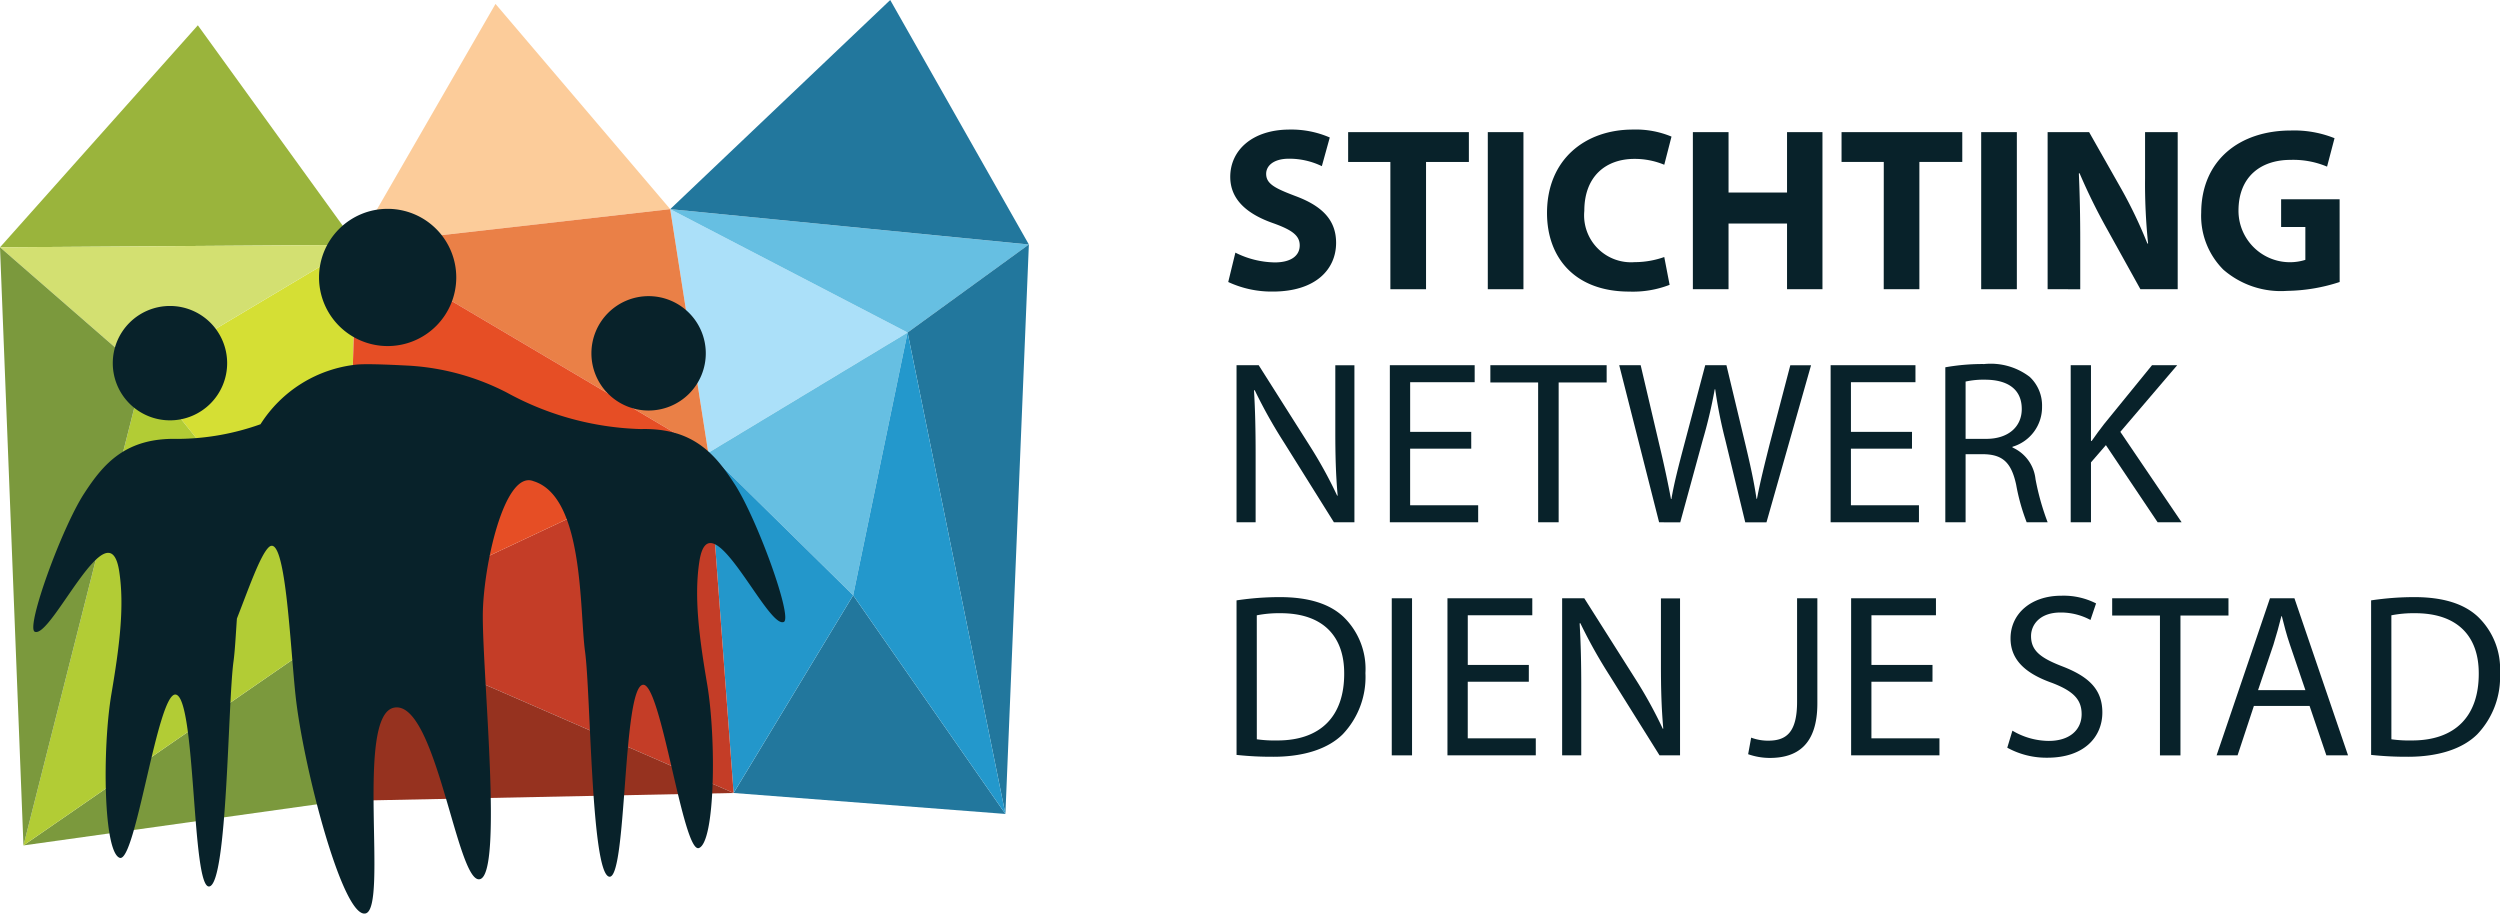
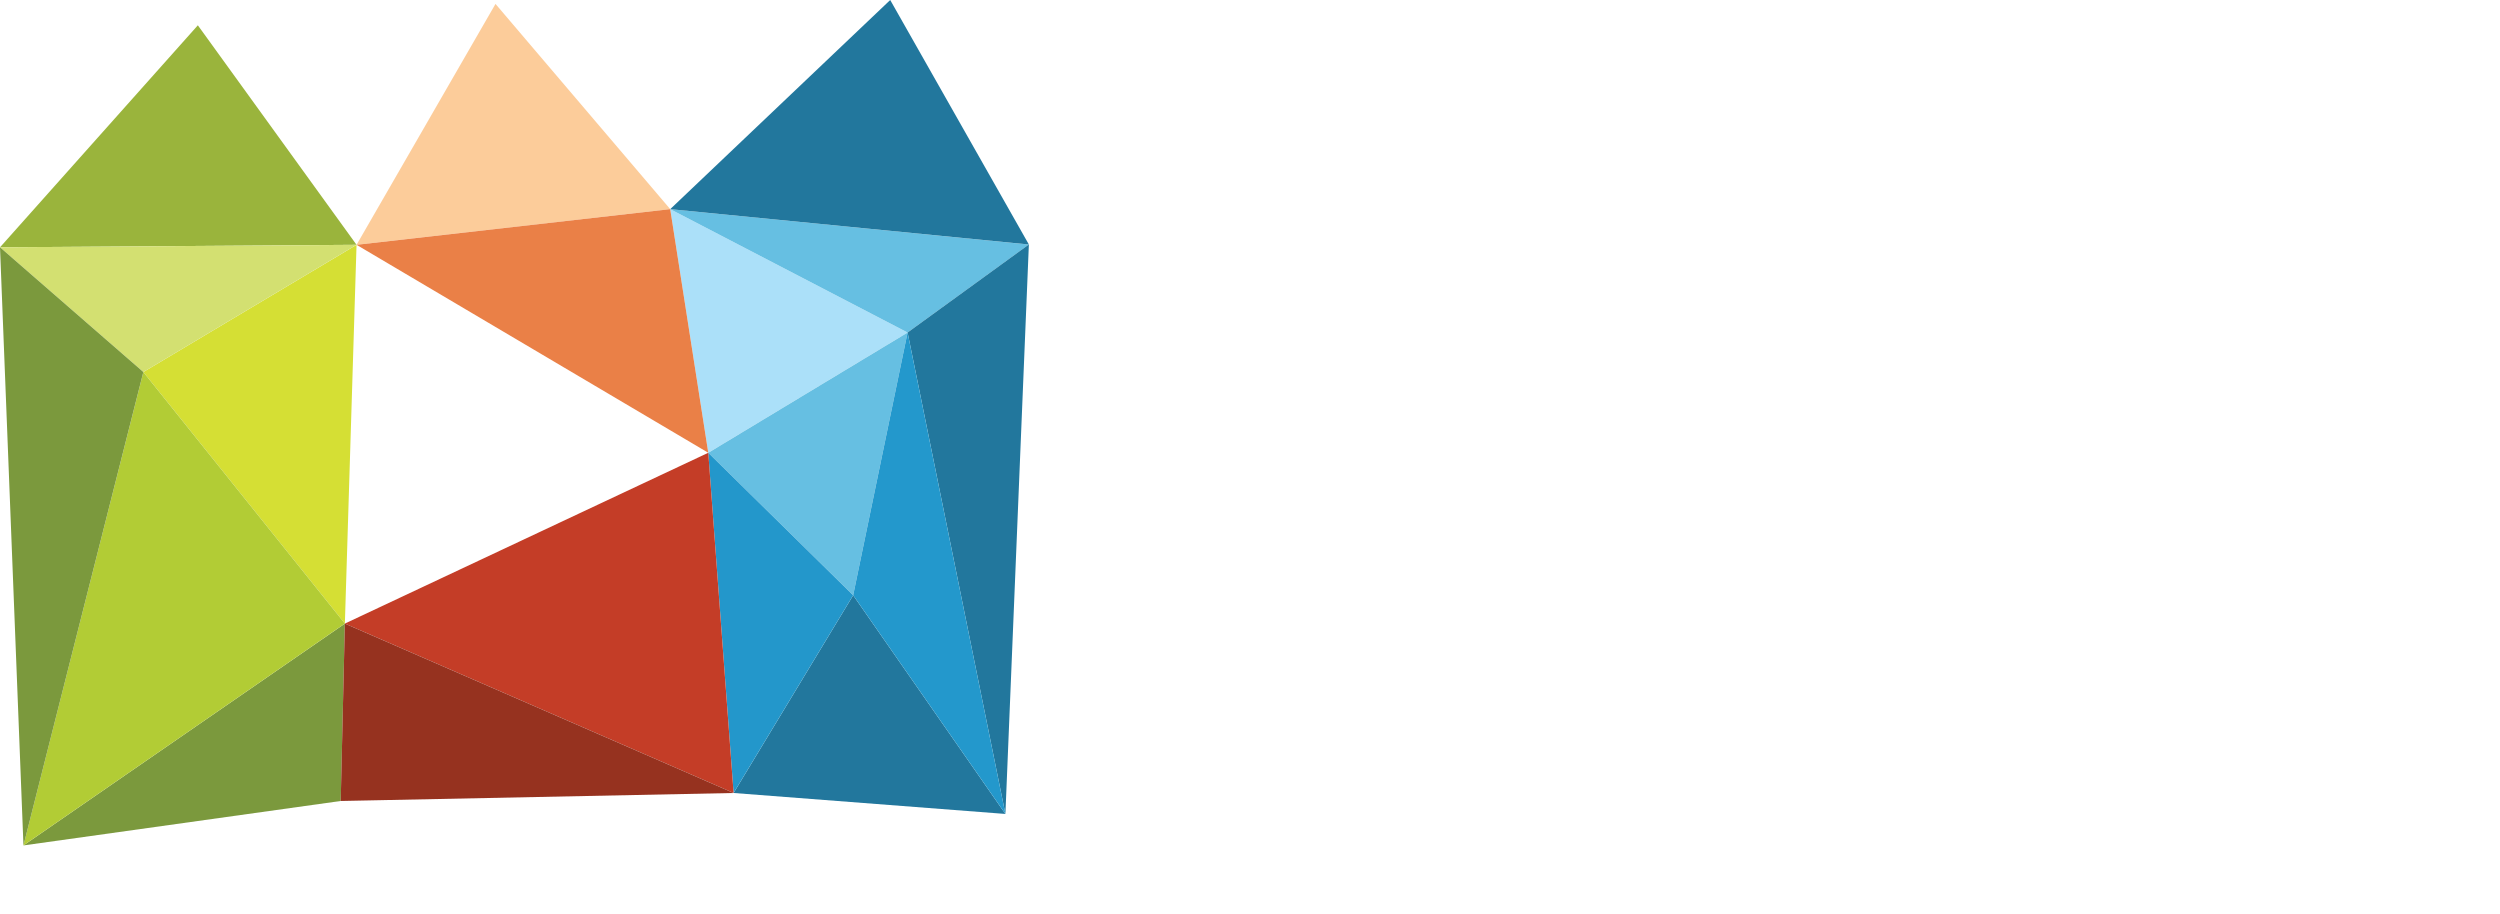
<svg xmlns="http://www.w3.org/2000/svg" width="213.117" height="77.883" viewBox="0 0 213.117 77.883">
  <defs>
    <clipPath id="clip-path">
-       <rect id="Rectangle_128" data-name="Rectangle 128" width="213.117" height="77.882" fill="#08222a" />
-     </clipPath>
+       </clipPath>
  </defs>
  <g id="Group_303" data-name="Group 303" transform="translate(0 0.001)">
    <path id="Path_294" data-name="Path 294" d="M42.833,21.005l26.74-3.041L54.679.47Z" transform="translate(-12.439 -0.137)" fill="#fccc9a" />
    <path id="Path_295" data-name="Path 295" d="M100.751,35.641,80.515,25.124l3.244,20.768Z" transform="translate(-23.382 -7.296)" fill="#abe0f9" />
    <path id="Path_296" data-name="Path 296" d="M100.751,35.641l10.339-7.5L80.515,25.124Z" transform="translate(-23.382 -7.296)" fill="#66bfe2" />
    <path id="Path_297" data-name="Path 297" d="M97.44,62.344,85.088,50.2l16.991-10.251Z" transform="translate(-24.71 -11.601)" fill="#66bfe2" />
    <path id="Path_298" data-name="Path 298" d="M88.129,88.366,111.3,90.152,98.323,71.511Z" transform="translate(-25.593 -20.767)" fill="#22779d" />
    <path id="Path_299" data-name="Path 299" d="M109.033,36.874l8.339,41.04,2-48.543Z" transform="translate(-31.664 -8.53)" fill="#22779d" />
    <path id="Path_300" data-name="Path 300" d="M85.087,54.392l2.159,29L97.439,66.54Z" transform="translate(-24.71 -15.796)" fill="#2397cb" />
    <path id="Path_301" data-name="Path 301" d="M69.572,25.124l3.244,20.768L42.833,28.165Z" transform="translate(-12.439 -7.296)" fill="#ea8047" />
    <path id="Path_302" data-name="Path 302" d="M102.495,62.344l12.978,18.641-8.339-41.04Z" transform="translate(-29.765 -11.601)" fill="#2398cc" />
    <path id="Path_303" data-name="Path 303" d="M72.409,54.392,41.429,68.953,74.567,83.394Z" transform="translate(-12.031 -15.796)" fill="#c43d27" />
    <path id="Path_304" data-name="Path 304" d="M35.395,29.41,34.4,61.7,17.22,40.254Z" transform="translate(-5.001 -8.541)" fill="#d5df34" />
-     <path id="Path_305" data-name="Path 305" d="M41.43,61.7l1-32.289L72.409,47.137Z" transform="translate(-12.031 -8.541)" fill="#e64e25" />
-     <path id="Path_306" data-name="Path 306" d="M30.216,74.913l-.353,15.122L2.815,93.824Z" transform="translate(-0.817 -21.755)" fill="#7b993d" />
+     <path id="Path_306" data-name="Path 306" d="M30.216,74.913l-.353,15.122L2.815,93.824" transform="translate(-0.817 -21.755)" fill="#7b993d" />
    <path id="Path_307" data-name="Path 307" d="M0,21.964l30.394-.213L16.866,3.038Z" transform="translate(0 -0.883)" fill="#9ab43c" />
    <path id="Path_308" data-name="Path 308" d="M30.216,66.136,13.036,44.693,2.815,85.048Z" transform="translate(-0.817 -12.979)" fill="#b2cc35" />
    <path id="Path_309" data-name="Path 309" d="M74.423,89.354,41.285,74.913l-.353,15.122Z" transform="translate(-11.887 -21.755)" fill="#96321f" />
    <path id="Path_310" data-name="Path 310" d="M99.27,0,80.516,17.828l30.574,3.014Z" transform="translate(-23.382)" fill="#22779d" />
    <path id="Path_311" data-name="Path 311" d="M0,29.621,12.219,40.255,30.394,29.409Z" transform="translate(0 -8.541)" fill="#d3e071" />
    <path id="Path_312" data-name="Path 312" d="M2,80.7,12.219,40.341,0,29.707Z" transform="translate(0 -8.627)" fill="#7b993d" />
    <g id="Group_304" data-name="Group 304" transform="translate(0 0)">
      <g id="Group_303-2" data-name="Group 303" clip-path="url(#clip-path)">
        <path id="Path_313" data-name="Path 313" d="M148.16,26.055a7.726,7.726,0,0,0,3.358.834c1.391,0,2.127-.576,2.127-1.45,0-.834-.637-1.311-2.246-1.888-2.225-.775-3.676-2.007-3.676-3.954,0-2.285,1.907-4.033,5.066-4.033a8.208,8.208,0,0,1,3.418.676l-.676,2.444a6.37,6.37,0,0,0-2.8-.636c-1.311,0-1.947.6-1.947,1.291,0,.854.756,1.232,2.484,1.888,2.364.874,3.478,2.106,3.478,3.994,0,2.245-1.729,4.153-5.4,4.153a8.764,8.764,0,0,1-3.795-.815Z" transform="translate(-42.848 -4.52)" fill="#08222a" />
        <path id="Path_314" data-name="Path 314" d="M165.56,18.415h-3.6V15.872h10.292v2.543H168.6V29.264h-3.04Z" transform="translate(-47.035 -4.609)" fill="#08222a" />
        <rect id="Rectangle_125" data-name="Rectangle 125" width="3.039" height="13.391" transform="translate(126.83 11.263)" fill="#08222a" />
        <path id="Path_315" data-name="Path 315" d="M196.3,28.8a8.632,8.632,0,0,1-3.437.576c-4.629,0-7.014-2.881-7.014-6.7,0-4.569,3.258-7.112,7.312-7.112a7.905,7.905,0,0,1,3.3.6l-.617,2.4a6.54,6.54,0,0,0-2.543-.5c-2.4,0-4.272,1.45-4.272,4.431a4,4,0,0,0,4.292,4.371,7.563,7.563,0,0,0,2.523-.437Z" transform="translate(-53.971 -4.52)" fill="#08222a" />
        <path id="Path_316" data-name="Path 316" d="M206.414,15.872v5.146H211.4V15.872h3.02V29.264H211.4v-5.6h-4.987v5.6h-3.04V15.872Z" transform="translate(-59.061 -4.609)" fill="#08222a" />
-         <path id="Path_317" data-name="Path 317" d="M224.835,18.415h-3.6V15.872h10.292v2.543h-3.657V29.264h-3.039Z" transform="translate(-64.249 -4.609)" fill="#08222a" />
        <rect id="Rectangle_126" data-name="Rectangle 126" width="3.04" height="13.391" transform="translate(168.89 11.263)" fill="#08222a" />
        <path id="Path_318" data-name="Path 318" d="M245.99,29.263V15.872h3.537l2.782,4.908a38.718,38.718,0,0,1,2.186,4.59h.06a49.7,49.7,0,0,1-.258-5.583V15.872h2.782V29.263H253.9L251.037,24.1a49.914,49.914,0,0,1-2.325-4.729l-.06.02c.079,1.768.119,3.656.119,5.841v4.033Z" transform="translate(-71.437 -4.609)" fill="#08222a" />
        <path id="Path_319" data-name="Path 319" d="M276.244,28.591a14.992,14.992,0,0,1-4.471.755,7.465,7.465,0,0,1-5.444-1.808,6.482,6.482,0,0,1-1.887-4.868c.02-4.451,3.258-6.994,7.649-6.994a9.225,9.225,0,0,1,3.716.656l-.637,2.424a7.416,7.416,0,0,0-3.119-.576c-2.523,0-4.431,1.431-4.431,4.331a4.386,4.386,0,0,0,5.7,4.192V23.9h-2.066V21.537h4.987Z" transform="translate(-76.796 -4.552)" fill="#08222a" />
-         <path id="Path_320" data-name="Path 320" d="M148.552,57.263V43.872h1.888l4.292,6.776a37.8,37.8,0,0,1,2.4,4.351l.04-.02c-.159-1.787-.2-3.417-.2-5.5v-5.6h1.629V57.263h-1.748l-4.253-6.8A42.5,42.5,0,0,1,150.1,46l-.06.019c.1,1.69.139,3.3.139,5.524v5.721Z" transform="translate(-43.141 -12.741)" fill="#08222a" />
        <path id="Path_321" data-name="Path 321" d="M173.91,50.985H168.7v4.828h5.8v1.45h-7.529V43.872h7.231v1.45h-5.5v4.232h5.206Z" transform="translate(-48.491 -12.741)" fill="#08222a" />
        <path id="Path_322" data-name="Path 322" d="M183.117,45.343h-4.073v-1.47h9.914v1.47h-4.092v11.92h-1.748Z" transform="translate(-51.996 -12.741)" fill="#08222a" />
        <path id="Path_323" data-name="Path 323" d="M197.925,57.263l-3.4-13.391h1.828l1.59,6.776c.4,1.668.755,3.337.993,4.629h.04c.219-1.331.636-2.921,1.093-4.649l1.788-6.755h1.808l1.629,6.8c.378,1.589.735,3.179.934,4.589h.04c.278-1.47.656-2.96,1.073-4.629l1.769-6.755h1.768l-3.8,13.391h-1.808l-1.689-6.974a40.455,40.455,0,0,1-.874-4.37h-.04a41.656,41.656,0,0,1-1.033,4.37l-1.907,6.974Z" transform="translate(-56.492 -12.741)" fill="#08222a" />
        <path id="Path_324" data-name="Path 324" d="M226.858,50.985h-5.206v4.828h5.8v1.45h-7.53V43.872h7.232v1.45h-5.5v4.232h5.206Z" transform="translate(-63.867 -12.741)" fill="#08222a" />
        <path id="Path_325" data-name="Path 325" d="M233.7,44.01a18.016,18.016,0,0,1,3.318-.278,5.475,5.475,0,0,1,3.874,1.093,3.336,3.336,0,0,1,1.054,2.543,3.517,3.517,0,0,1-2.523,3.417v.06a3.337,3.337,0,0,1,1.966,2.7,21.416,21.416,0,0,0,1.033,3.675h-1.787a17.272,17.272,0,0,1-.895-3.2c-.4-1.848-1.112-2.543-2.682-2.6h-1.629v5.8H233.7Zm1.729,6.1h1.768c1.849,0,3.02-1.013,3.02-2.543,0-1.729-1.252-2.484-3.08-2.5a7.1,7.1,0,0,0-1.708.159Z" transform="translate(-67.868 -12.7)" fill="#08222a" />
        <path id="Path_326" data-name="Path 326" d="M248.762,43.872h1.729v6.457h.06c.357-.517.715-.993,1.052-1.431l4.093-5.027h2.146l-4.848,5.682,5.225,7.709h-2.046l-4.41-6.576-1.272,1.47v5.106h-1.729Z" transform="translate(-72.242 -12.741)" fill="#08222a" />
        <path id="Path_327" data-name="Path 327" d="M148.552,72.01a24.759,24.759,0,0,1,3.676-.278c2.484,0,4.252.575,5.425,1.668a6.173,6.173,0,0,1,1.887,4.809,7.081,7.081,0,0,1-1.927,5.206c-1.252,1.251-3.318,1.927-5.921,1.927a27.9,27.9,0,0,1-3.139-.159Zm1.729,11.842a11,11,0,0,0,1.748.1c3.7,0,5.7-2.066,5.7-5.682.02-3.159-1.768-5.166-5.424-5.166a9.826,9.826,0,0,0-2.027.179Z" transform="translate(-43.141 -20.831)" fill="#08222a" />
        <rect id="Rectangle_127" data-name="Rectangle 127" width="1.729" height="13.391" transform="translate(118.643 51)" fill="#08222a" />
        <path id="Path_328" data-name="Path 328" d="M180.826,78.985H175.62v4.828h5.8v1.45h-7.53V71.872h7.232v1.45h-5.5v4.231h5.206Z" transform="translate(-50.499 -20.872)" fill="#08222a" />
        <path id="Path_329" data-name="Path 329" d="M187.667,85.263V71.872h1.888l4.292,6.775A38.012,38.012,0,0,1,196.25,83l.039-.02c-.158-1.788-.2-3.417-.2-5.5v-5.6h1.629V85.263h-1.748l-4.252-6.8a42.5,42.5,0,0,1-2.5-4.47l-.06.02c.1,1.689.139,3.3.139,5.523v5.722Z" transform="translate(-54.5 -20.872)" fill="#08222a" />
        <path id="Path_330" data-name="Path 330" d="M214.183,71.872h1.729v8.961c0,3.556-1.748,4.649-4.053,4.649a5.6,5.6,0,0,1-1.848-.318l.258-1.411a4.126,4.126,0,0,0,1.45.258c1.55,0,2.464-.7,2.464-3.318Z" transform="translate(-60.988 -20.872)" fill="#08222a" />
        <path id="Path_331" data-name="Path 331" d="M229.321,78.985h-5.206v4.828h5.8v1.45h-7.53V71.872h7.232v1.45h-5.5v4.231h5.206Z" transform="translate(-64.583 -20.872)" fill="#08222a" />
        <path id="Path_332" data-name="Path 332" d="M241.582,83.068a6.126,6.126,0,0,0,3.1.874c1.768,0,2.8-.933,2.8-2.284,0-1.252-.715-1.967-2.523-2.662-2.186-.775-3.537-1.907-3.537-3.795,0-2.086,1.729-3.636,4.331-3.636a6.085,6.085,0,0,1,2.96.656l-.477,1.411a5.333,5.333,0,0,0-2.543-.636c-1.828,0-2.523,1.093-2.523,2.007,0,1.252.815,1.868,2.662,2.582,2.265.875,3.417,1.968,3.417,3.934,0,2.067-1.53,3.855-4.689,3.855a6.921,6.921,0,0,1-3.417-.854Z" transform="translate(-70.03 -20.783)" fill="#08222a" />
        <path id="Path_333" data-name="Path 333" d="M257.818,73.342h-4.073v-1.47h9.914v1.47h-4.093V85.264h-1.748Z" transform="translate(-73.689 -20.872)" fill="#08222a" />
        <path id="Path_334" data-name="Path 334" d="M269.468,81.051l-1.391,4.212h-1.788l4.55-13.391h2.086l4.57,13.391h-1.848l-1.431-4.212Zm4.391-1.351-1.312-3.855c-.3-.874-.5-1.669-.695-2.444h-.04c-.2.795-.418,1.609-.676,2.424L269.825,79.7Z" transform="translate(-77.332 -20.872)" fill="#08222a" />
        <path id="Path_335" data-name="Path 335" d="M284.852,72.01a24.774,24.774,0,0,1,3.676-.278c2.484,0,4.252.575,5.425,1.668a6.173,6.173,0,0,1,1.888,4.809,7.081,7.081,0,0,1-1.928,5.206c-1.252,1.251-3.318,1.927-5.921,1.927a27.92,27.92,0,0,1-3.139-.159Zm1.729,11.842a10.992,10.992,0,0,0,1.748.1c3.7,0,5.7-2.066,5.7-5.682.02-3.159-1.768-5.166-5.424-5.166a9.819,9.819,0,0,0-2.026.179Z" transform="translate(-82.723 -20.831)" fill="#08222a" />
-         <path id="Path_336" data-name="Path 336" d="M63.783,53.967c-1.654-2.557-3.554-4.8-7.99-4.685A25.158,25.158,0,0,1,44.36,46.167a20.86,20.86,0,0,0-8.314-2.29c-.845-.04-3.574-.194-4.524-.088a11.078,11.078,0,0,0-8.153,5.081,21.3,21.3,0,0,1-7.06,1.25C11.873,50,9.973,52.247,8.319,54.8,6.4,57.771,3.348,66.194,4.124,66.556c1.4.642,6.3-10.733,7.192-5.2.483,3.051.011,6.572-.661,10.532-.778,4.638-.682,13.46.712,13.944,1.352.463,3.214-14.031,4.753-13.92,1.773.131,1.365,16.717,2.9,16.358s1.562-15.649,2.048-19.18c.123-.9.189-2.2.289-3.651.979-2.5,1.958-5.327,2.693-6.061,1.458-1.457,1.837,8.311,2.313,12.673.651,5.975,4.019,19,5.967,18.52S31.4,73.642,34.767,73.028c3.588-.656,5.358,15.111,7.307,14.624s.245-17.059.245-22.42c0-4.131,1.822-12.5,4.318-11.51,4.329,1.327,3.917,11,4.4,14.535s.51,18.821,2.048,19.18,1.123-16.226,2.9-16.358c1.539-.111,3.4,14.383,4.753,13.92,1.394-.485,1.49-9.306.712-13.944-.673-3.961-1.145-7.481-.661-10.532.887-5.536,5.793,5.839,7.192,5.2.776-.362-2.274-8.785-4.194-11.752" transform="translate(-1.162 -12.706)" fill="#08222a" />
        <path id="Path_337" data-name="Path 337" d="M44.175,36.785a5.849,5.849,0,1,0-5.848-5.851,5.85,5.85,0,0,0,5.848,5.851" transform="translate(-11.13 -7.285)" fill="#08222a" />
        <path id="Path_338" data-name="Path 338" d="M75.924,45.326a4.875,4.875,0,1,0-4.875-4.875,4.875,4.875,0,0,0,4.875,4.875" transform="translate(-20.633 -10.332)" fill="#08222a" />
        <path id="Path_339" data-name="Path 339" d="M18.421,46.506a4.875,4.875,0,1,0-4.873-4.875,4.875,4.875,0,0,0,4.873,4.875" transform="translate(-3.934 -10.674)" fill="#08222a" />
      </g>
    </g>
  </g>
</svg>